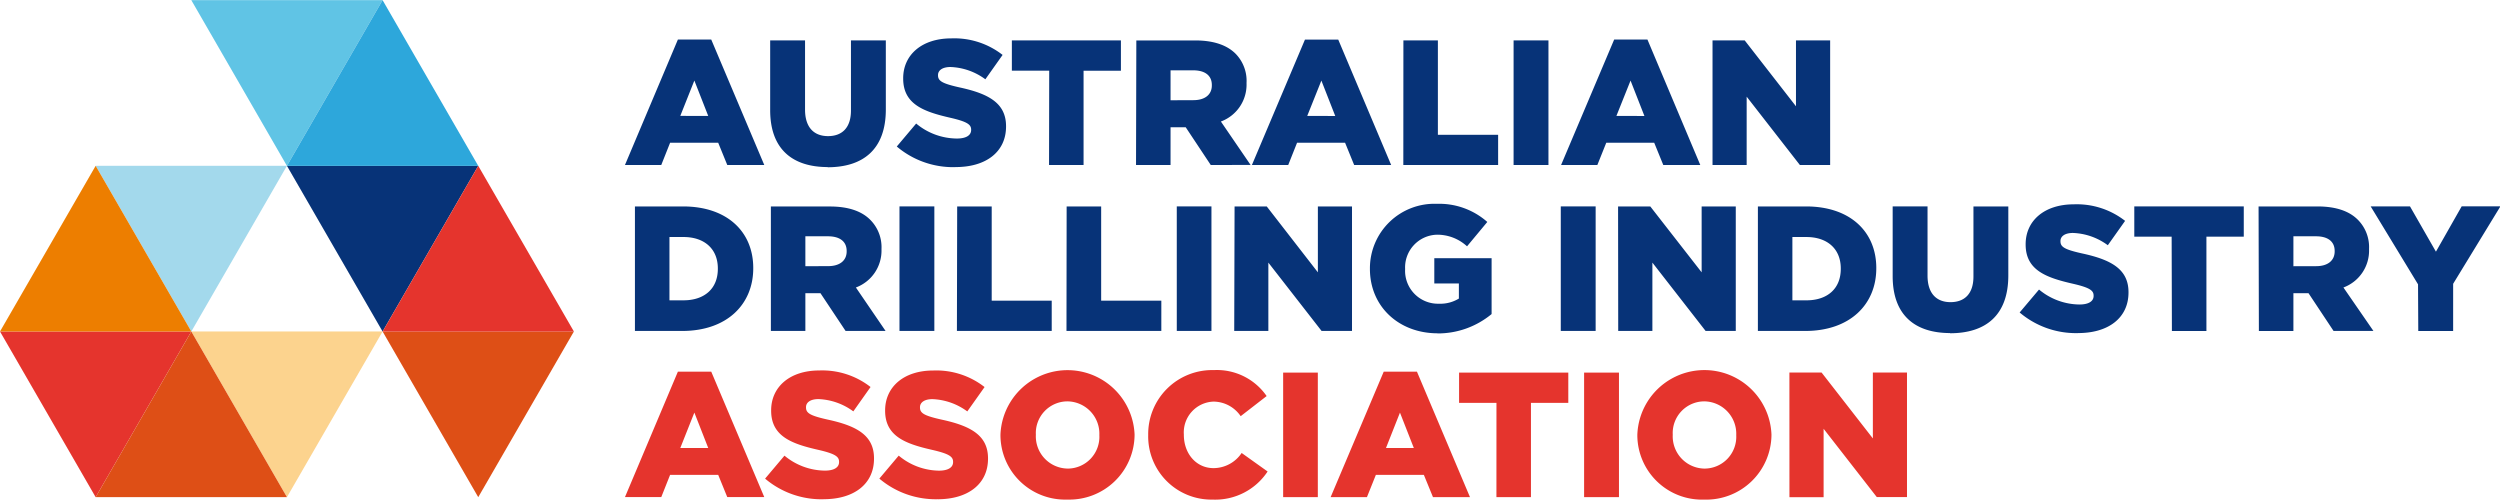
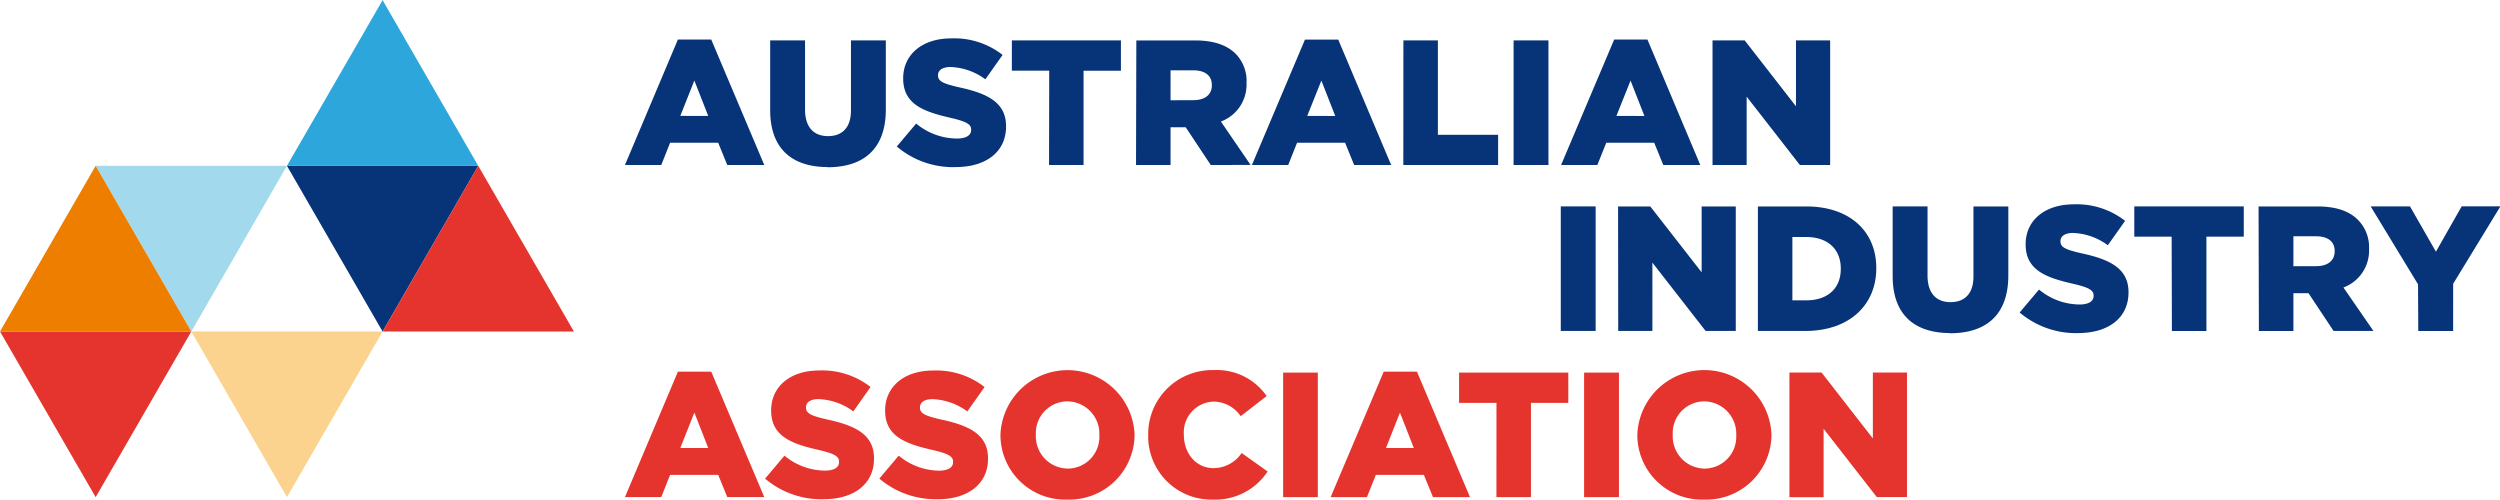
<svg xmlns="http://www.w3.org/2000/svg" width="339.494" height="67.949" viewBox="0 0 339.494 67.949">
  <defs>
    <clipPath id="a">
      <rect width="339.494" height="67.949" transform="translate(5.03 7.22)" fill="none" />
    </clipPath>
  </defs>
  <g transform="translate(-5.03 -7.22)" clip-path="url(#a)">
    <path d="M166.34,34.314h4.93l1.2-3.02H179l1.231,3.02h5.025l-7.2-17.031h-4.53Zm7.513-6.666,1.91-4.8,1.884,4.809Zm19.993,6.976c4.8,0,7.918-2.389,7.918-7.85V17.4h-4.735v9.518c0,2.368-1.231,3.478-3.115,3.478s-3.12-1.157-3.12-3.6V17.4h-4.735v9.47c0,5.293,3.02,7.729,7.829,7.729m17.362,0c4.109,0,6.84-2.052,6.84-5.509v-.047c0-3.157-2.42-4.419-6.314-5.261-2.341-.526-2.925-.868-2.925-1.642V22.1c0-.605.558-1.089,1.694-1.089a8.465,8.465,0,0,1,4.735,1.668l2.341-3.309a10.645,10.645,0,0,0-6.955-2.247c-4.056,0-6.545,2.273-6.545,5.409v.047c0,3.483,2.778,4.493,6.377,5.319,2.294.526,2.852.915,2.852,1.615v.047c0,.726-.679,1.163-1.936,1.163a8.7,8.7,0,0,1-5.53-2.036l-2.631,3.12a11.827,11.827,0,0,0,7.923,2.8m12.753-.289h4.688v-12.8h5.072V17.4h-14.81v4.109h5.072Zm11.812,0h4.688V29.189h2.057l3.4,5.124H251.3l-4.035-5.9a5.34,5.34,0,0,0,3.483-5.193v-.047a5.261,5.261,0,0,0-1.457-3.935c-1.136-1.157-2.925-1.836-5.509-1.836h-8Zm4.688-8.792V21.461H243.5c1.578,0,2.536.679,2.536,2v.053c0,1.231-.915,2-2.51,2Zm11.049,8.792h4.93l1.2-3.02h6.524l1.231,3.02h5.025l-7.187-17.031h-4.519Zm7.513-6.666,1.92-4.8,1.884,4.809Zm13.048,6.666h12.874v-4.1h-8.181V17.4h-4.683Zm14.974,0h4.735V17.4h-4.735Zm6.45,0h4.925l1.21-3.02h6.513l1.231,3.02h5.025L305.19,17.283h-4.519Zm7.513-6.666,1.92-4.8,1.884,4.809Zm13.053,6.666h4.635V25.038l7.224,9.276H330V17.4h-4.64v8.944L318.4,17.4h-4.372Z" transform="translate(-76.441 -4.691)" fill="#073378" />
    <path d="M166.34,119.984h4.93l1.2-3.02H179l1.231,3.02h5.025l-7.2-17.031h-4.53Zm7.513-6.666,1.91-4.809,1.884,4.809Zm19.467,6.955c4.109,0,6.84-2.052,6.84-5.509v-.047c0-3.157-2.415-4.419-6.314-5.261-2.341-.526-2.92-.868-2.92-1.642v-.047c0-.605.552-1.089,1.689-1.089a8.518,8.518,0,0,1,4.735,1.668l2.341-3.309a10.645,10.645,0,0,0-6.955-2.247c-4.062,0-6.545,2.273-6.545,5.414v.047c0,3.478,2.778,4.493,6.377,5.314,2.294.526,2.846.915,2.846,1.615v.053c0,.721-.673,1.157-1.931,1.157A8.7,8.7,0,0,1,188,114.359l-2.631,3.12a11.827,11.827,0,0,0,7.923,2.8m15.51,0c4.1,0,6.84-2.052,6.84-5.509v-.047c0-3.157-2.415-4.419-6.314-5.261-2.347-.526-2.925-.868-2.925-1.642v-.047c0-.605.558-1.089,1.689-1.089a8.508,8.508,0,0,1,4.735,1.668l2.347-3.309a10.649,10.649,0,0,0-6.961-2.247c-4.056,0-6.545,2.273-6.545,5.414v.047c0,3.478,2.778,4.493,6.377,5.314,2.294.526,2.852.915,2.852,1.615v.053c0,.721-.673,1.157-1.931,1.157a8.686,8.686,0,0,1-5.451-2.041l-2.631,3.12a11.817,11.817,0,0,0,7.923,2.8m17.609.047a8.856,8.856,0,0,0,9.128-8.792v-.047a9.114,9.114,0,0,0-18.214.047v.053a8.778,8.778,0,0,0,9.086,8.739m.047-4.209a4.377,4.377,0,0,1-4.325-4.567V111.5a4.306,4.306,0,0,1,4.277-4.514,4.393,4.393,0,0,1,4.346,4.562v.053a4.313,4.313,0,0,1-4.3,4.514m19.661,4.209a8.518,8.518,0,0,0,7.487-3.814l-3.525-2.515a4.609,4.609,0,0,1-3.814,2.057c-2.368,0-4.035-1.983-4.035-4.519v-.047a4.182,4.182,0,0,1,4.035-4.467,4.5,4.5,0,0,1,3.683,1.978l3.525-2.731a8.209,8.209,0,0,0-7.171-3.525,8.686,8.686,0,0,0-8.913,8.792v.053a8.581,8.581,0,0,0,8.734,8.739m9.591-.337h4.709v-16.91h-4.709Zm6.45,0H267.1l1.21-3.02h6.519l1.236,3.02h5.025l-7.2-17.031h-4.514Zm7.513-6.666,1.9-4.809,1.884,4.809Zm15,6.666h4.688v-12.8h5.072v-4.109H279.61v4.109h5.077Zm11.906,0h4.735v-16.91h-4.735Zm16.31.337a8.858,8.858,0,0,0,9.134-8.792v-.047a9.114,9.114,0,0,0-18.215.047v.053a8.776,8.776,0,0,0,9.081,8.739m.047-4.209a4.376,4.376,0,0,1-4.319-4.567V111.5a4.3,4.3,0,0,1,4.272-4.514,4.4,4.4,0,0,1,4.351,4.562v.053a4.318,4.318,0,0,1-4.3,4.514M324.473,120h4.64v-9.291l7.224,9.276h4.1v-16.91h-4.635v8.944l-6.961-8.944h-4.372Z" transform="translate(-76.441 -45.262)" fill="#e5342d" />
    <path d="M407.88,77.154h4.735V60.244H407.88Zm7.8,0h4.64V67.873l7.224,9.276h4.1v-16.9h-4.635v8.944l-6.971-8.944h-4.377Zm18.967,0h6.44c6.087,0,9.639-3.625,9.639-8.5V68.6c0-4.877-3.5-8.355-9.544-8.355h-6.534ZM439.332,73V64.4h1.91c2.8,0,4.661,1.578,4.661,4.272v.047c0,2.731-1.857,4.277-4.661,4.277Zm21.4,4.467c4.809,0,7.923-2.389,7.923-7.85v-9.37h-4.735v9.518c0,2.368-1.236,3.478-3.115,3.478s-3.12-1.157-3.12-3.6v-9.4h-4.735v9.47c0,5.293,3.02,7.729,7.824,7.729m17.362,0c4.1,0,6.84-2.052,6.84-5.509v-.047c0-3.157-2.415-4.419-6.314-5.261-2.347-.526-2.925-.868-2.925-1.642v-.047c0-.605.558-1.089,1.694-1.089a8.465,8.465,0,0,1,4.735,1.668l2.347-3.309a10.645,10.645,0,0,0-6.955-2.247c-4.062,0-6.55,2.268-6.55,5.409v.047c0,3.483,2.778,4.493,6.377,5.319,2.3.526,2.852.915,2.852,1.615V72.4c0,.726-.673,1.163-1.931,1.163a8.713,8.713,0,0,1-5.482-2.031l-2.631,3.115a11.806,11.806,0,0,0,7.923,2.8m12.753-.289h4.688V64.353h5.072V60.244H485.762v4.109h5.072Zm11.812,0h4.688v-5.13h2.052l3.4,5.124h5.414l-4.072-5.9a5.335,5.335,0,0,0,3.478-5.193v-.047a5.261,5.261,0,0,0-1.494-3.93c-1.136-1.163-2.925-1.836-5.509-1.836h-8Zm4.688-8.792V64.3h3.067c1.578,0,2.536.679,2.536,2v.047c0,1.236-.921,2.01-2.51,2.01Zm16.957,8.792h4.735V70.751l6.424-10.523h-5.261l-3.5,6.161-3.52-6.145h-5.34l6.429,10.58Z" transform="translate(-190.9 -24.992)" fill="#073378" />
-     <path d="M168.91,77.088h6.424c6.087,0,9.644-3.625,9.644-8.507v-.047c0-4.877-3.5-8.355-9.544-8.355H168.91Zm4.688-4.156v-8.6h1.91c2.8,0,4.661,1.578,4.661,4.272v.047c0,2.731-1.862,4.277-4.661,4.277Zm13.774,4.156h4.683V71.963h2.052l3.409,5.124h5.43l-4.03-5.9A5.345,5.345,0,0,0,202.393,66v-.047a5.261,5.261,0,0,0-1.5-3.93c-1.136-1.163-2.92-1.836-5.509-1.836h-8.013Zm4.683-8.792V64.234h3.067c1.578,0,2.541.679,2.541,2v.053c0,1.231-.921,2-2.515,2Zm12.78,8.792h4.735V60.178h-4.735Zm7.8,0h12.874V72.979h-8.15v-12.8h-4.688Zm14.879,0h12.88V72.979h-8.171v-12.8h-4.688Zm14.979,0H247.2V60.178h-4.709Zm7.8,0h4.635V67.807l7.224,9.276h4.135v-16.9h-4.635v8.944l-6.94-8.944h-4.372Zm27.585.337a11.443,11.443,0,0,0,7.366-2.631V67.207h-7.781v3.43H280.8v2.052a4.793,4.793,0,0,1-2.7.7A4.468,4.468,0,0,1,273.5,68.7v-.047a4.44,4.44,0,0,1,4.325-4.635,5.966,5.966,0,0,1,4.083,1.578l2.752-3.309a9.849,9.849,0,0,0-6.84-2.462,8.761,8.761,0,0,0-9.1,8.792v.047c0,5.119,3.935,8.744,9.2,8.744" transform="translate(-77.658 -24.926)" fill="#073378" />
-     <path d="M54.41,7.26l12.985,22.5,12.99-22.5Z" transform="translate(-23.4 -0.019)" fill="#60c4e5" />
    <path d="M5.03,92.78l12.99,22.5,12.99-22.5Z" transform="translate(0 -40.545)" fill="#e5342d" />
    <path d="M54.41,92.78l12.985,22.5,12.99-22.5Z" transform="translate(-23.4 -40.545)" fill="#fcd38e" />
    <path d="M55.695,50.02H29.72l12.99,22.5Z" transform="translate(-11.7 -20.282)" fill="#a3d9ec" />
    <path d="M105.07,50.02H79.09l12.99,22.5Z" transform="translate(-35.095 -20.282)" fill="#073378" />
-     <path d="M103.78,92.78l12.99,22.5,12.99-22.5Z" transform="translate(-46.795 -40.545)" fill="#de4f16" />
    <path d="M116.77,50.02h0l-12.99,22.5h25.98Z" transform="translate(-46.795 -20.282)" fill="#e5342d" />
    <path d="M92.08,7.26l-12.99,22.5h25.98Z" transform="translate(-35.095 -0.019)" fill="#2da7db" />
    <path d="M5.03,72.517H31.01L18.02,50.02Z" transform="translate(0 -20.282)" fill="#ed7e00" />
-     <path d="M29.72,115.277H55.695L42.71,92.78Z" transform="translate(-11.7 -40.545)" fill="#de4f16" />
  </g>
</svg>